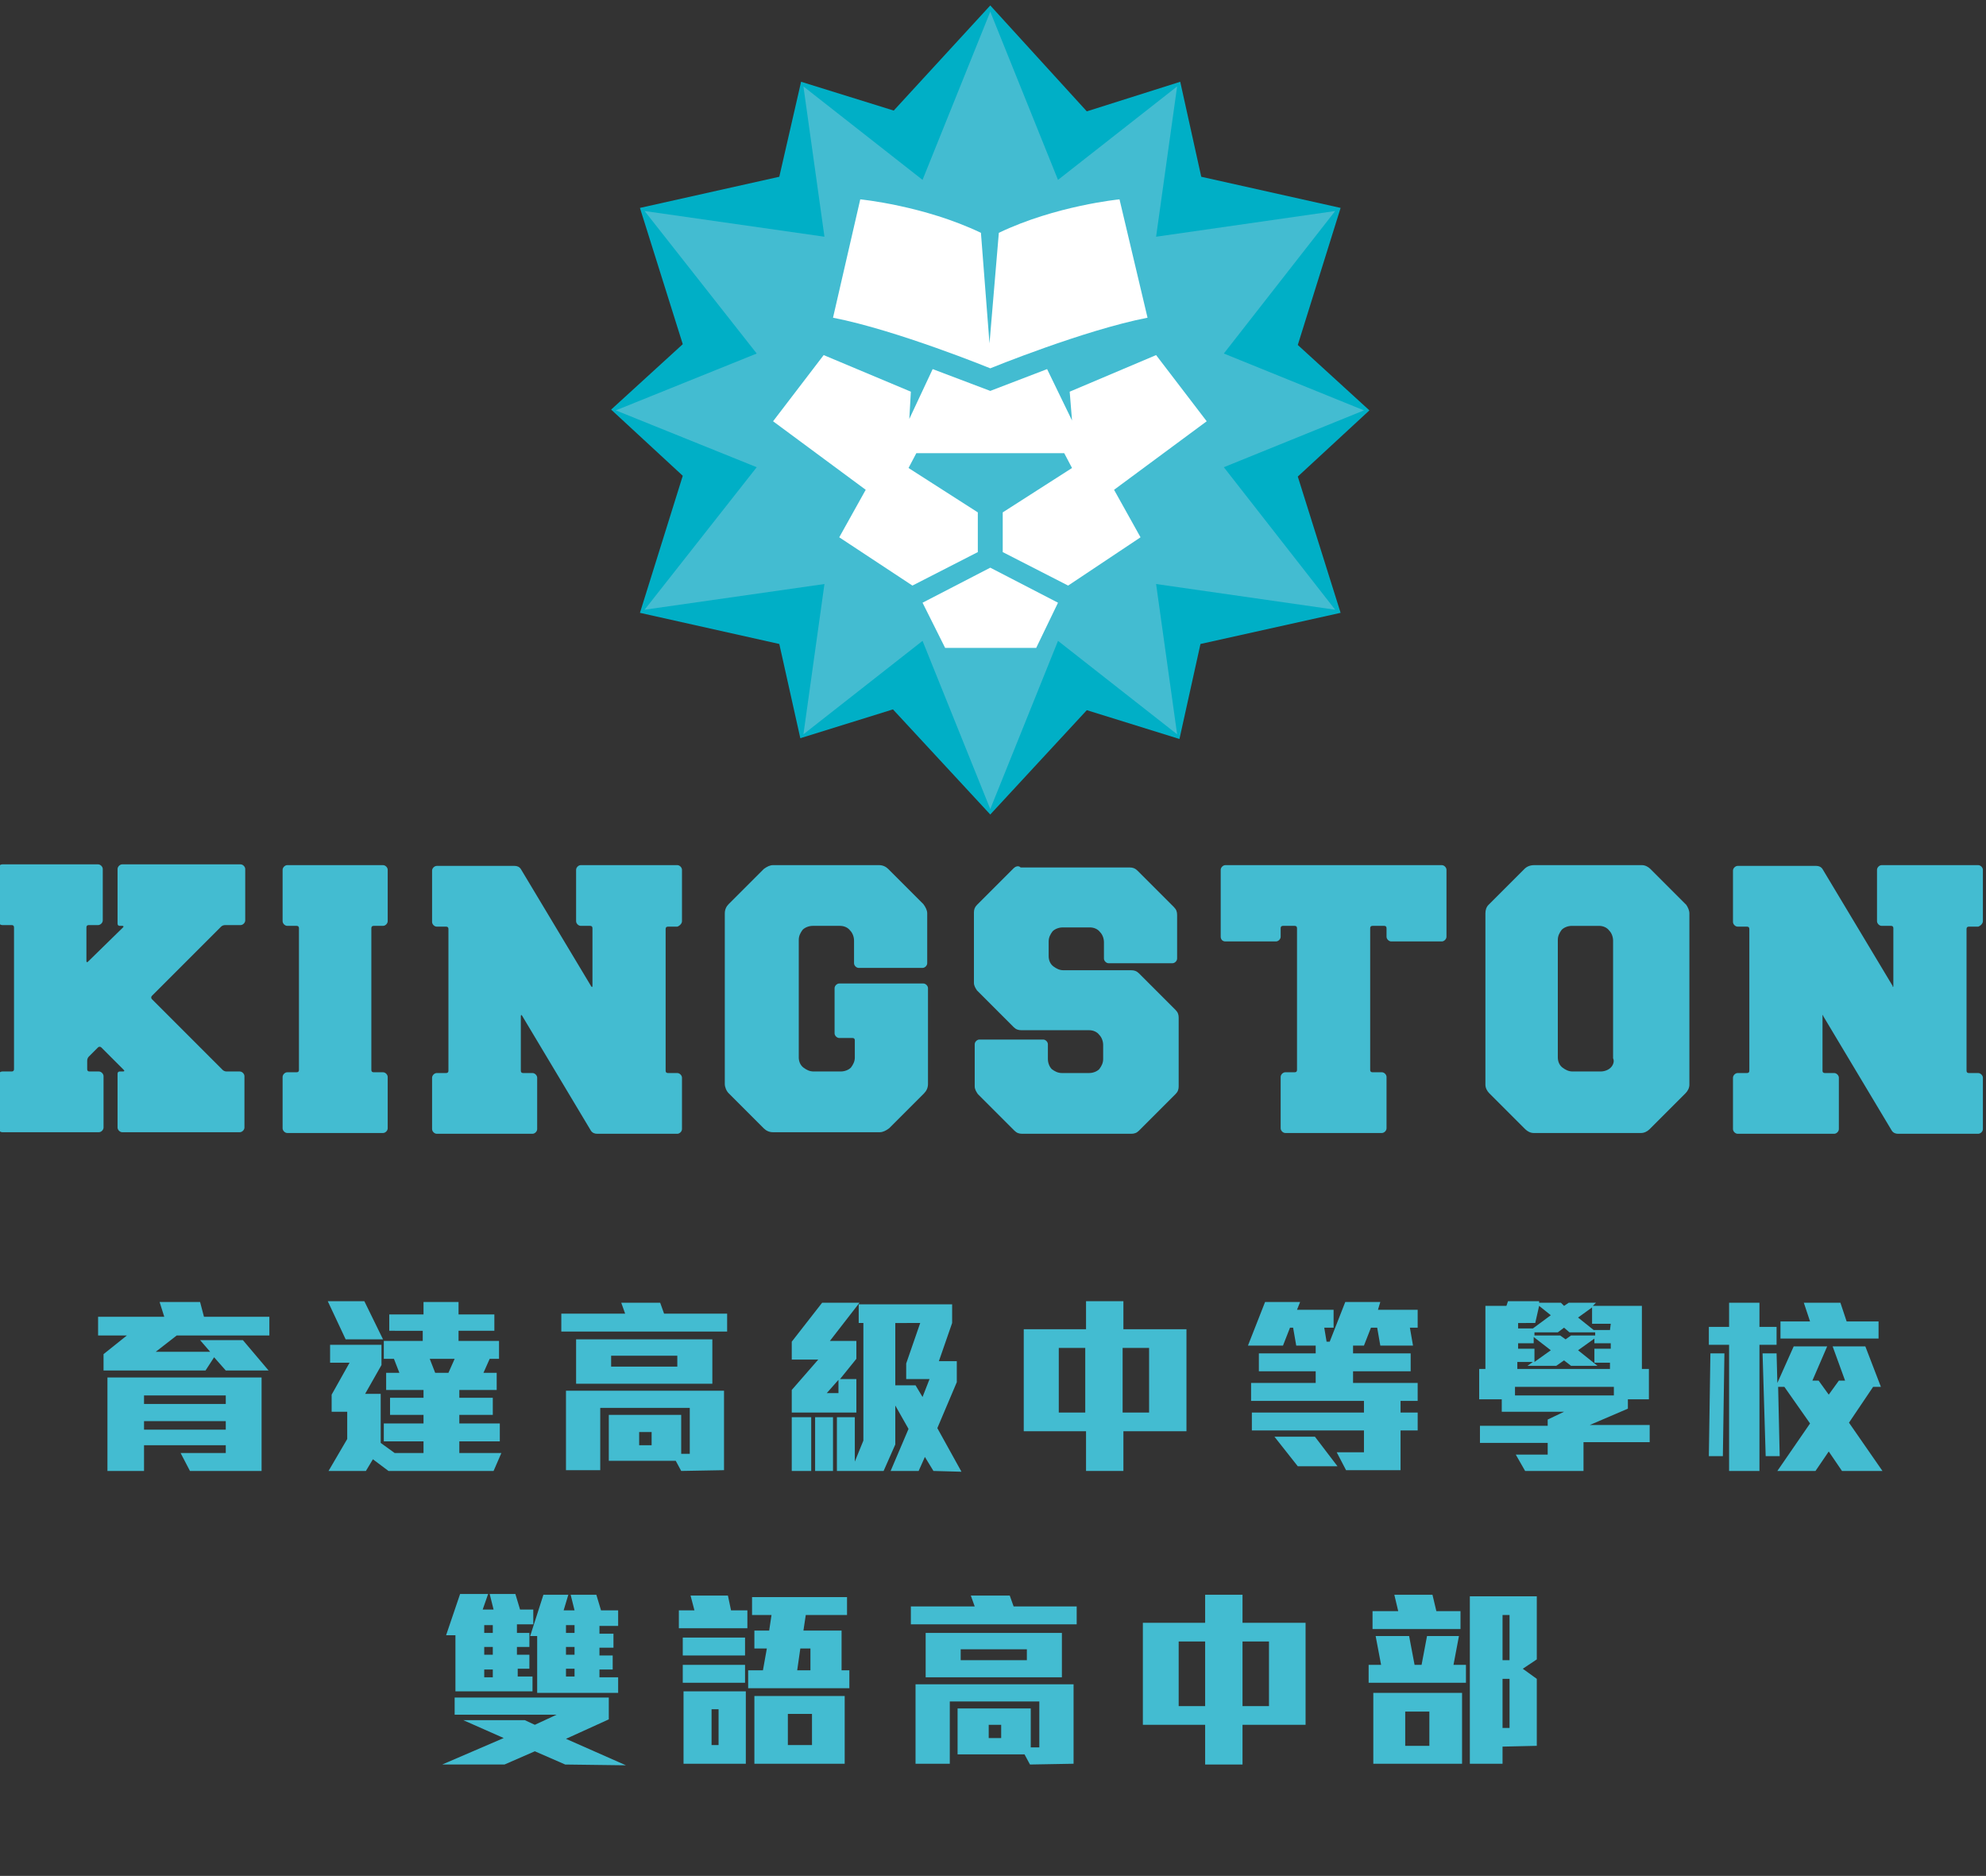
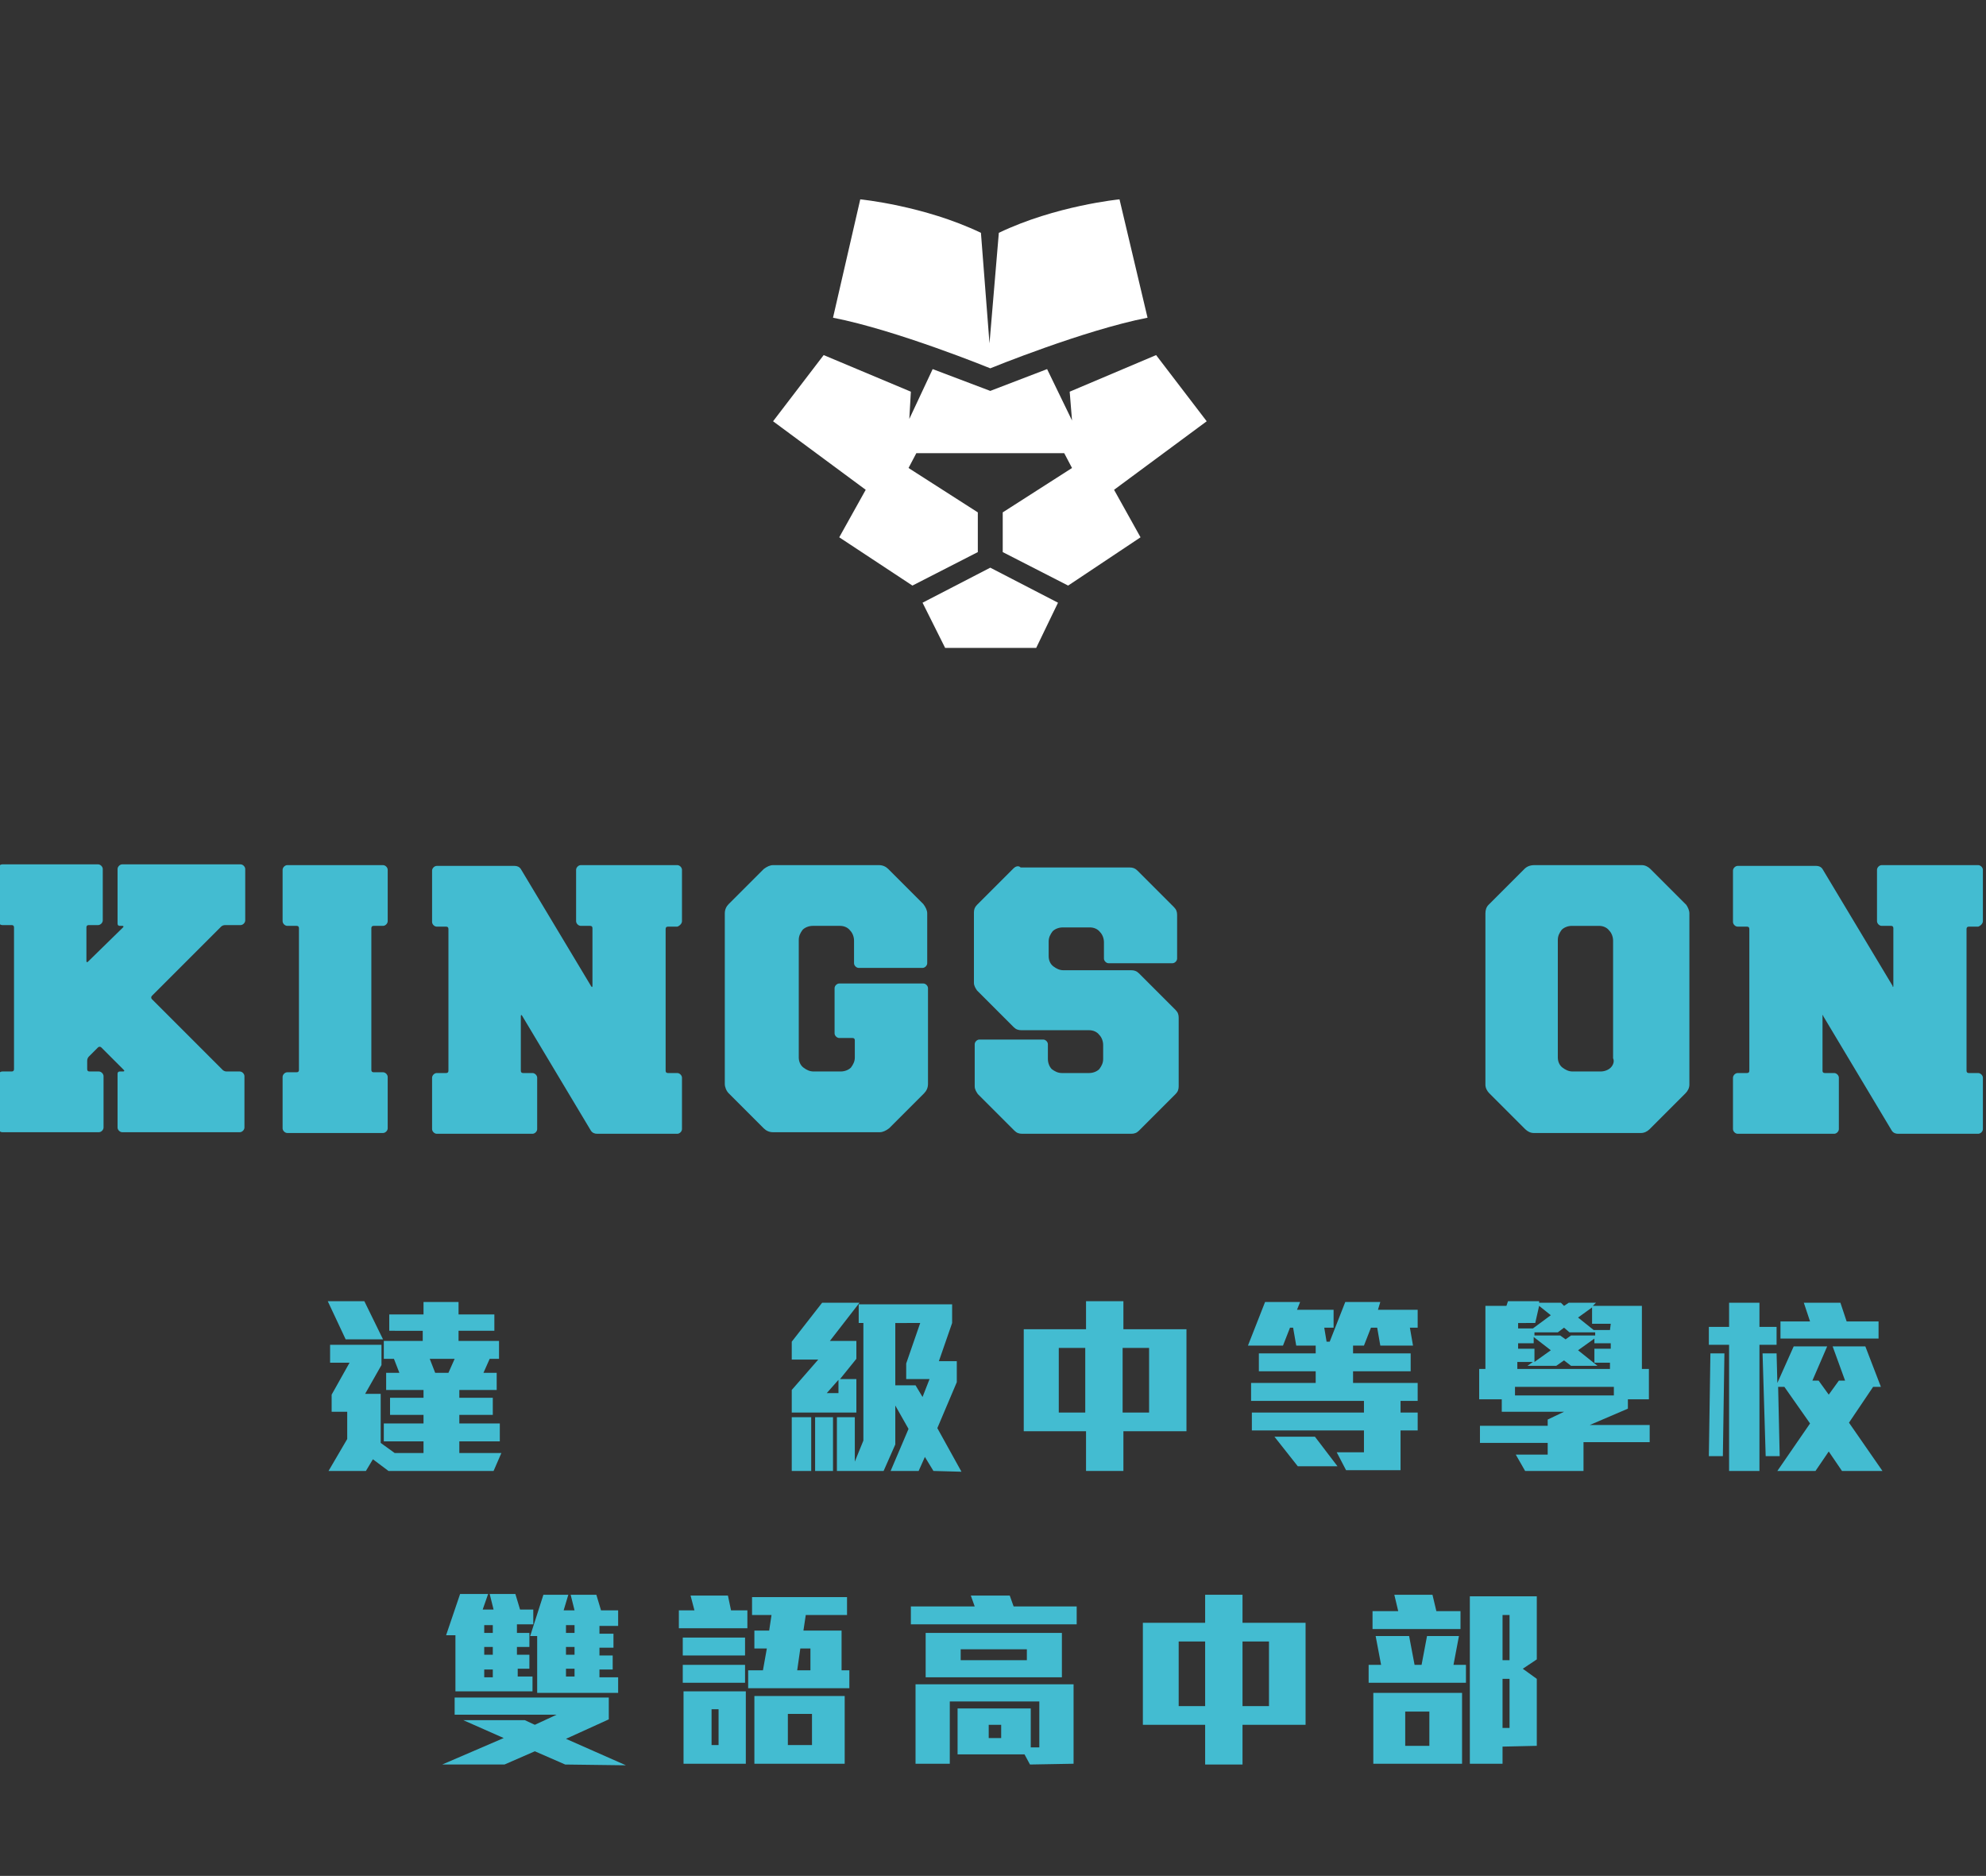
<svg xmlns="http://www.w3.org/2000/svg" version="1.1" id="圖層_1" x="0px" y="0px" viewBox="0 0 255.1 240.9" style="enable-background:new 0 0 255.1 240.9;" xml:space="preserve">
  <rect x="0" y="0" width="255.1" height="240.9" fill="#333333" stroke="none" />
  <style type="text/css">
	.st0{fill:#43BCD1;}
	.st1{fill:#00AFC6;}
	.st2{fill:#FFFFFF;}
</style>
  <g>
    <g>
      <g>
        <g>
          <g>
            <g>
              <g>
                <g>
                  <path class="st0" d="M15.1,118.6c0,0.2,0.1,0.3,0.3,0.3h0.3c0.2,0,0.2,0.1,0.1,0.2l-4.5,4.4c-0.1,0.1-0.2,0.1-0.2-0.1v-4.3          c0-0.2,0.1-0.3,0.3-0.3h1.2c0.3,0,0.6-0.3,0.6-0.6v-6.6c0-0.3-0.3-0.6-0.6-0.6H0.3c-0.3,0-0.6,0.3-0.6,0.6v6.6          c0,0.3,0.3,0.6,0.6,0.6h1.2c0.2,0,0.3,0.1,0.3,0.3v18.2c0,0.2-0.1,0.3-0.3,0.3H0.3c-0.3,0-0.6,0.3-0.6,0.6v6.6          c0,0.3,0.3,0.6,0.6,0.6h12.4c0.3,0,0.6-0.3,0.6-0.6v-6.6c0-0.3-0.3-0.6-0.6-0.6h-1.2c-0.2,0-0.3-0.1-0.3-0.3v-1.1          c0-0.2,0.1-0.4,0.2-0.5l1.2-1.2c0.1-0.1,0.3-0.1,0.4,0l2.9,2.9c0.1,0.1,0.1,0.2-0.1,0.2h-0.4c-0.2,0-0.3,0.1-0.3,0.3v6.9          c0,0.3,0.3,0.6,0.6,0.6h15.1c0.3,0,0.6-0.3,0.6-0.6v-6.6c0-0.3-0.3-0.6-0.6-0.6h-1.7c-0.2,0-0.4-0.1-0.5-0.2l-9.1-9.1          c-0.1-0.1-0.1-0.3,0-0.4l8.9-8.9c0.1-0.1,0.3-0.2,0.5-0.2h2c0.3,0,0.6-0.3,0.6-0.6v-6.6c0-0.3-0.3-0.6-0.6-0.6H15.7          c-0.3,0-0.6,0.3-0.6,0.6C15.1,111.6,15.1,118.6,15.1,118.6z" />
                </g>
              </g>
              <g>
                <g>
                  <path class="st0" d="M36.9,118.9h1.2c0.2,0,0.3,0.1,0.3,0.3v18.2c0,0.2-0.1,0.3-0.3,0.3h-1.2c-0.3,0-0.6,0.3-0.6,0.6v6.6          c0,0.3,0.3,0.6,0.6,0.6h12.3c0.3,0,0.6-0.3,0.6-0.6v-6.6c0-0.3-0.3-0.6-0.6-0.6H48c-0.2,0-0.3-0.1-0.3-0.3v-18.2          c0-0.2,0.1-0.3,0.3-0.3h1.2c0.3,0,0.6-0.3,0.6-0.6v-6.6c0-0.3-0.3-0.6-0.6-0.6H36.9c-0.3,0-0.6,0.3-0.6,0.6v6.6          C36.3,118.6,36.6,118.9,36.9,118.9z" />
                </g>
              </g>
              <g>
                <g>
                  <path class="st0" d="M98.1,111.6l-4.5,4.5c-0.3,0.3-0.5,0.7-0.5,1.2v21.9c0,0.4,0.2,0.9,0.5,1.2l4.5,4.5          c0.3,0.3,0.7,0.5,1.2,0.5H113c0.4,0,0.8-0.2,1.2-0.5l4.5-4.5c0.3-0.3,0.5-0.7,0.5-1.2v-12.3c0-0.3-0.3-0.6-0.6-0.6h-10.8          c-0.3,0-0.6,0.3-0.6,0.6v5.8c0,0.3,0.3,0.6,0.6,0.6h1.7c0.2,0,0.3,0.1,0.3,0.3v2.2c0,0.5-0.2,0.9-0.5,1.3          c-0.3,0.3-0.8,0.5-1.3,0.5h-3.5c-0.5,0-0.9-0.2-1.3-0.5l0,0c-0.4-0.3-0.6-0.8-0.6-1.3v-15.1c0-0.5,0.2-0.9,0.5-1.3l0,0          c0.3-0.3,0.8-0.5,1.3-0.5h3.5c0.5,0,1,0.2,1.3,0.6l0,0c0.3,0.3,0.5,0.8,0.5,1.3v2.9c0,0.3,0.3,0.6,0.6,0.6h8.2          c0.3,0,0.6-0.3,0.6-0.6v-6.4c0-0.4-0.2-0.8-0.5-1.2l-4.5-4.5c-0.3-0.3-0.7-0.5-1.2-0.5H99.3          C98.9,111.1,98.5,111.3,98.1,111.6z" />
                </g>
              </g>
              <g>
                <g>
                  <path class="st0" d="M130.2,111.5l-4.7,4.7c-0.3,0.3-0.4,0.6-0.4,1v9c0,0.4,0.2,0.7,0.4,1l4.7,4.7c0.3,0.3,0.6,0.4,1,0.4          h8.7c0.5,0,1,0.2,1.3,0.6l0,0c0.3,0.3,0.5,0.8,0.5,1.3v1.8c0,0.5-0.2,0.9-0.5,1.3c-0.3,0.3-0.8,0.5-1.3,0.5h-3.5          c-0.5,0-0.9-0.2-1.3-0.5l0,0c-0.3-0.3-0.5-0.8-0.5-1.3v-1.9c0-0.3-0.3-0.6-0.6-0.6h-8.2c-0.3,0-0.6,0.3-0.6,0.6v5.4          c0,0.4,0.2,0.7,0.4,1l4.7,4.7c0.3,0.3,0.6,0.4,1,0.4h14c0.4,0,0.7-0.1,1-0.4l4.7-4.7c0.3-0.3,0.4-0.6,0.4-1v-8.8          c0-0.4-0.1-0.7-0.4-1l-4.7-4.7c-0.3-0.3-0.6-0.4-1-0.4h-8.7c-0.5,0-0.9-0.2-1.3-0.5l0,0c-0.4-0.3-0.6-0.8-0.6-1.3v-1.9          c0-0.5,0.2-0.9,0.5-1.3l0,0c0.3-0.3,0.8-0.5,1.3-0.5h3.5c0.5,0,1,0.2,1.3,0.6l0,0c0.3,0.3,0.5,0.8,0.5,1.3v2.1          c0,0.3,0.3,0.6,0.6,0.6h8.2c0.3,0,0.6-0.3,0.6-0.6v-5.6c0-0.4-0.1-0.7-0.4-1l-4.7-4.7c-0.3-0.3-0.6-0.4-1-0.4h-14          C130.8,111.1,130.4,111.3,130.2,111.5z" />
                </g>
              </g>
              <g>
                <g>
-                   <path class="st0" d="M157.4,120.9h6.5c0.3,0,0.6-0.3,0.6-0.6v-1.1c0-0.2,0.1-0.3,0.3-0.3h1.5c0.2,0,0.3,0.1,0.3,0.3v18.2          c0,0.2-0.1,0.3-0.3,0.3h-1.2c-0.3,0-0.6,0.3-0.6,0.6v6.6c0,0.3,0.3,0.6,0.6,0.6h12.4c0.3,0,0.6-0.3,0.6-0.6v-6.6          c0-0.3-0.3-0.6-0.6-0.6h-1.2c-0.2,0-0.3-0.1-0.3-0.3v-18.2c0-0.2,0.1-0.3,0.3-0.3h1.5c0.2,0,0.3,0.1,0.3,0.3v1.1          c0,0.3,0.3,0.6,0.6,0.6h6.5c0.3,0,0.6-0.3,0.6-0.6v-8.6c0-0.3-0.3-0.6-0.6-0.6h-27.8c-0.3,0-0.6,0.3-0.6,0.6v8.6          C156.8,120.6,157,120.9,157.4,120.9z" />
-                 </g>
+                   </g>
              </g>
              <g>
                <g>
                  <path class="st0" d="M195.8,111.6l-4.6,4.6c-0.3,0.3-0.4,0.7-0.4,1.1v22c0,0.4,0.2,0.8,0.5,1.1l4.6,4.6          c0.3,0.3,0.7,0.5,1.1,0.5h13.8c0.4,0,0.8-0.2,1.1-0.5l4.6-4.6c0.3-0.3,0.5-0.7,0.5-1.1v-22c0-0.4-0.2-0.8-0.4-1.1l-4.6-4.6          c-0.3-0.3-0.7-0.5-1.1-0.5h-13.8C196.5,111.1,196.1,111.3,195.8,111.6z M206.9,137.1c-0.3,0.3-0.8,0.5-1.3,0.5H202          c-0.5,0-0.9-0.2-1.3-0.5l0,0c-0.4-0.3-0.6-0.8-0.6-1.3v-15.1c0-0.5,0.2-0.9,0.5-1.3l0,0c0.3-0.3,0.8-0.5,1.3-0.5h3.5          c0.5,0,1,0.2,1.3,0.6l0,0c0.3,0.3,0.5,0.8,0.5,1.3v15.1C207.4,136.3,207.2,136.8,206.9,137.1z" />
                </g>
              </g>
              <g>
                <g>
                  <path class="st0" d="M254.7,118.3v-6.6c0-0.3-0.3-0.6-0.6-0.6h-12.4c-0.3,0-0.6,0.3-0.6,0.6v6.6c0,0.3,0.3,0.6,0.6,0.6h1.2          c0.2,0,0.3,0.1,0.3,0.3v7.4c0,0.2-0.1,0.2-0.1,0l-9-15c-0.2-0.3-0.5-0.4-0.8-0.4h-10.1c-0.3,0-0.6,0.3-0.6,0.6v6.6          c0,0.3,0.3,0.6,0.6,0.6h1.2c0.2,0,0.3,0.1,0.3,0.3v18.2c0,0.2-0.1,0.3-0.3,0.3h-1.2c-0.3,0-0.6,0.3-0.6,0.6v6.6          c0,0.3,0.3,0.6,0.6,0.6h12.4c0.3,0,0.6-0.3,0.6-0.6v-6.6c0-0.3-0.3-0.6-0.6-0.6h-1.2c-0.2,0-0.3-0.1-0.3-0.3v-7          c0-0.2,0.1-0.2,0.1,0l8.8,14.7c0.2,0.3,0.5,0.4,0.8,0.4h10.3c0.3,0,0.6-0.3,0.6-0.6v-6.6c0-0.3-0.3-0.6-0.6-0.6h-1.2          c-0.2,0-0.3-0.1-0.3-0.3v-18.2c0-0.2,0.1-0.3,0.3-0.3h1.2C254.4,118.9,254.7,118.6,254.7,118.3z" />
                </g>
              </g>
              <g>
                <g>
                  <path class="st0" d="M87.6,118.3v-6.6c0-0.3-0.3-0.6-0.6-0.6H74.6c-0.3,0-0.6,0.3-0.6,0.6v6.6c0,0.3,0.3,0.6,0.6,0.6h1.2          c0.2,0,0.3,0.1,0.3,0.3v7.4c0,0.2-0.1,0.2-0.2,0l-9-15c-0.2-0.3-0.5-0.4-0.8-0.4h-10c-0.3,0-0.6,0.3-0.6,0.6v6.6          c0,0.3,0.3,0.6,0.6,0.6h1.2c0.2,0,0.3,0.1,0.3,0.3v18.2c0,0.2-0.1,0.3-0.3,0.3h-1.2c-0.3,0-0.6,0.3-0.6,0.6v6.6          c0,0.3,0.3,0.6,0.6,0.6h12.3c0.3,0,0.6-0.3,0.6-0.6v-6.6c0-0.3-0.3-0.6-0.6-0.6h-1.2c-0.2,0-0.3-0.1-0.3-0.3v-7          c0-0.2,0.1-0.2,0.2,0l8.8,14.7c0.2,0.3,0.5,0.4,0.8,0.4H87c0.3,0,0.6-0.3,0.6-0.6v-6.6c0-0.3-0.3-0.6-0.6-0.6h-1.2          c-0.2,0-0.3-0.1-0.3-0.3v-18.2c0-0.2,0.1-0.3,0.3-0.3H87C87.3,118.9,87.6,118.6,87.6,118.3z" />
                </g>
              </g>
            </g>
          </g>
        </g>
      </g>
    </g>
  </g>
  <g>
    <g>
      <g>
        <g>
          <g>
            <g>
              <g>
                <path class="st0" d="M72.6,226.6l-3.9-1.7l-3.9,1.7h-8l7.9-3.4l-5.2-2.3h7.9l1.3,0.6l2.8-1.3H58.4V218h19.8v2.8l-5.5,2.5         l7.7,3.4L72.6,226.6L72.6,226.6z M66.4,208.7v1H68v1.8h-1.6v1H68v1.8h-1.5v1h1.9v1.9h-9.9V210h-1.2l1.8-5.3h3.6l-0.7,2h1.4         l-0.5-2h3.3l0.6,2h1.7v1.9h-2.1V208.7z M63.3,208.7h-1.1v1h1.1V208.7z M63.3,211.5h-1.1v1h1.1V211.5z M63.3,214.4h-1.1v1h1.1         V214.4z M69,217.3v-7.2h-0.9l1.7-5.3H73l-0.6,2h1.4l-0.5-2h3.3l0.6,2h2.2v2H77v1h1.8v1.8H77v1h1.7v1.8H77v1h2.4v2H69V217.3z          M73.8,208.7h-1.1v1h1.1V208.7z M73.8,211.5h-1.1v1h1.1V211.5z M73.8,214.3h-1.1v1h1.1V214.3z" />
                <path class="st0" d="M87.2,209.1v-2.3h2l-0.5-1.9h4.8l0.4,1.9H96v2.3H87.2z M87.7,212.6v-2.3h8v2.3H87.7z M87.7,216.1v-2.3h8         v2.3H87.7z M87.8,226.5v-9.3h8v9.3H87.8z M92.3,219.5h-0.9v4.6h0.9V219.5z M96.1,216.8v-2.3H98l0.5-2.8h-1.6v-2.3h1.9l0.3-2         h-2.5v-2.3h12.2v2.3h-5.3l-0.3,2h4.9v5.1h1v2.3H96.1z M96.9,226.5v-8.7h11.6v8.7H96.9z M104.3,220.1h-3.1v4h3.1V220.1z          M104.1,211.7h-1.3l-0.4,2.8h1.7C104.1,214.5,104.1,211.7,104.1,211.7z" />
                <path class="st0" d="M117,208.6v-2.3h8.2l-0.5-1.4h5l0.5,1.4h8.1v2.3H117z M132.3,226.6l-0.7-1.3H123v-5.9h9.4v5h1.1v-5.9         H122v8h-4.4v-10.2h20.3v10.2L132.3,226.6L132.3,226.6z M118.9,215.4v-5.7h17.5v5.7H118.9z M131.9,211.8h-8.5v1.4h8.5V211.8z          M128.6,221.5H127v1.7h1.6V221.5z" />
                <path class="st0" d="M159.6,221.5v5.1h-4.8v-5.1h-8v-13.1h8v-3.6h4.8v3.6h8.1v13.1H159.6z M154.8,210.8h-3.4v8.3h3.4V210.8z          M163,210.8h-3.4v8.3h3.4V210.8z" />
                <path class="st0" d="M175.8,216.1v-2.3h1.6l-0.7-3.7h4.3l0.7,3.7h0.9l0.7-3.7h4.1l-0.7,3.7h1.6v2.3H175.8z M176.3,209.2v-2.3         h3.3l-0.5-2.1h4.9l0.5,2.1h3.1v2.3H176.3z M176.4,226.5v-9.1h11.4v9.1H176.4z M183.6,219.8h-3.1v4.4h3.1V219.8z M193,224.3         v2.2h-4.2V205h8.6v8.1l-1.8,1.2l1.8,1.3v8.6L193,224.3L193,224.3z M193.9,207.4H193v5.8h0.9V207.4z M193.9,215.6H193v6.3h0.9         V215.6z" />
              </g>
            </g>
          </g>
        </g>
      </g>
    </g>
  </g>
  <g>
-     <path class="st0" d="M22.7,171.5l-2.7,2.1h7l-1.3-1.5h5.5l3.3,3.9H29l-1.5-1.7l-1.1,1.7H13.3v-2.1l3-2.4h-3.7v-2.4h8.5l-0.6-1.9   h5.2l0.5,1.9h8.4v2.4H22.7z M24.4,188.9l-1.2-2.3H29v-1H18.5v3.3h-4.7v-12h19.8v12H24.4z M29,179.2H18.5v1.1H29V179.2z M29,182.5   H18.5v1.1H29V182.5z" />
    <path class="st0" d="M44.4,172l-2.3-4.9h4.7l2.4,4.9H44.4z M63.4,188.9H49.9l-2-1.5l-0.9,1.5h-4.8l2.4-4.1v-3.5h-2v-2.2l2.3-4.1   h-2.5v-2.3H49v2.6l-2.1,3.7h2v6.3l1.8,1.3h3.7v-1.5h-5.1v-2.3h5.1v-1.1h-4.3v-2.2h4.3v-1h-4.8v-2.2h1.7l-0.7-1.8h-1.3v-2.3h5v-1.3   H50v-2.1h4.4v-1.6h4.5v1.6h4.6v2.1h-4.6v1.3h5.2v2.3h-1.2l-0.8,1.8h1.7v2.2H59v1h4.3v2.2H59v1.1h5.2v2.3H59v1.5h5.4L63.4,188.9z    M55.2,174.5l0.7,1.8h1.7l0.8-1.8H55.2z" />
-     <path class="st0" d="M72.1,171v-2.3h8.2l-0.5-1.4h5l0.5,1.4h8.1v2.3H72.1z M87.5,188.9l-0.7-1.3h-8.6v-5.9h9.3v5h1.1v-5.9H77.1v8   h-4.4v-10.2H93v10.2L87.5,188.9L87.5,188.9z M74,177.7V172h17.5v5.7H74z M87,174.1h-8.5v1.4H87V174.1z M83.7,183.9h-1.6v1.7h1.6   V183.9z" />
    <path class="st0" d="M106.6,172.2h3.4v2.3l-2.1,2.6h2.1v4.3h-8.3v-2.9l3.4-3.9h-3.4v-2.3l3.9-5h4.8L106.6,172.2z M101.7,188.9V182   h2.5v6.9H101.7z M104.7,188.9V182h2.3v6.9H104.7z M107.7,177.2l-1.5,1.7h1.5V177.2z M119.9,188.9l-1.1-1.8l-0.8,1.8h-3.6l2.3-5.4   l-1.7-3v5l-1.5,3.4h-6V182h2.3v5.7l1.1-2.7v-15.1h-0.6v-2.4h12v2.4l-1.7,4.9h2.3v2.7l-2.5,5.9l3.1,5.6L119.9,188.9L119.9,188.9z    M116.4,177.1v-2l1.8-5.2H115v8h2.6l0.9,1.5l0.9-2.3H116.4z" />
    <path class="st0" d="M144.3,183.8v5.1h-4.8v-5.1h-8v-13.1h8v-3.6h4.8v3.6h8.1v13.1H144.3z M139.5,173.1H136v8.3h3.4v-8.3H139.5z    M147.6,173.1h-3.4v8.3h3.4V173.1z" />
    <path class="st0" d="M179.9,179.9v1.5h2.2v2.3h-2.2v5.1h-7l-1.2-2.3h3.5v-2.8h-14.4v-2.3h14.4v-1.5h-14.5v-2.3h8.3v-1.5h-7.3v-2.3   h7.3v-1h-2.5l-0.4-2.3h-0.4l-0.9,2.3h-4.5l2.2-5.6h4.5l-0.4,1h4.7v2.3h-1.2l0.3,1.8h0.4l2-5.1h4.5l-0.3,1h5.1v2.3h-1l0.4,2.3h-4.2   l-0.4-2.3h-0.8l-0.9,2.3h-1.4v1h7.4v2.3h-7.4v1.5h8.3v2.3H179.9z M166.7,188.3l-3-3.8h5.2l2.9,3.8H166.7z" />
    <path class="st0" d="M203.4,185.3v3.6h-7.5l-1.2-2.1h4.1v-1.5h-8.7v-2.2h8.7v-0.8l2.1-1h-8v-1.6H190v-3.9h0.8v-8.1h2.7l0.2-0.6h4   v0.2h2.8l0.4,0.4l0.6-0.4h3.5l-0.4,0.4h6.3v8.1h0.9v3.9h-2.7v1.2l-4.9,2.1h7.7v2.2h-8.5V185.3z M207.3,178.1h-12.7v1.1h12.7V178.1z    M197.7,167.7l-0.5,2.2H195v0.7h1.9l2.3-1.7L197.7,167.7z M197,171.7v0.8h-2v0.7h2.1v1.7l2.1-1.5L197,171.7z M206.9,175h-2.1v-1.8   h2.1v-0.7h-2.1v-0.6l-2.1,1.5l2.5,2h-3.4l-0.9-0.7l-1,0.7h-3.7l0.7-0.5h-2v0.9h11.9V175H206.9z M204.8,171.1h-3.2l-0.7-0.6   l-0.8,0.6h-3v0.4h3.3l0.7,0.5l0.7-0.5h3.1v-0.4H204.8z M206.9,170h-2.4v-2.1l-1.8,1.3l2,1.6h2.1L206.9,170L206.9,170z" />
    <path class="st0" d="M226,172.7v16.2h-3.9v-16.2h-2.6v-2.3h2.6v-3.1h3.9v3.1h2.2v2.3H226z M221.3,187h-1.8l0.2-13.2h1.8L221.3,187z    M236.6,188.9l-1.7-2.5l-1.7,2.5h-4.9l4.2-6.1l-3.3-4.7h-0.8l0.2,8.9h-1.8l-0.4-13.2h1.8l0.1,3.8l2.1-4.7h4.3l-1.9,4.4h0.8l1.3,1.8   l1.3-1.8h0.8l-1.6-4.4h4.2l2,5.2h-1l-3.1,4.6l4.3,6.2H236.6z M228.7,171.9v-2.2h3.8l-0.8-2.4h4.7l0.8,2.4h4.1v2.2H228.7z" />
  </g>
  <g>
-     <polyline class="st1" points="127.2,104.6 139.6,91.2 151.5,94.9 154.2,82.7 172.2,78.7 166.7,61.2 175.9,52.7 166.7,44.3    172.2,26.7 154.3,22.7 151.6,10.5 139.6,14.3 127.2,0.7 114.8,14.2 102.9,10.5 100.1,22.7 82.2,26.7 87.7,44.2 78.5,52.6    87.7,61.1 82.2,78.7 100.1,82.7 102.8,94.8 114.7,91.1 127.2,104.6  " />
-     <polygon class="st0" points="157.2,60 175.2,52.7 157.2,45.4 171.5,27.1 148.5,30.4 151.2,11.1 135.9,23.1 127.2,1.5 118.5,23.1    103.2,11.1 105.9,30.4 82.8,27.1 97.2,45.4 79.1,52.7 97.2,60 82.8,78.3 105.9,75 103.2,94.3 118.5,82.3 127.2,103.9 135.9,82.3    151.2,94.3 148.5,75 171.5,78.3  " />
    <g>
      <polygon class="st2" points="155,54.1 148.5,45.6 137.4,50.3 137.7,54 134.5,47.4 127.2,50.2 119.8,47.4 116.8,53.8 117,50.3     105.8,45.6 99.3,54.1 111.2,62.9 107.8,69 117.2,75.2 125.6,70.9 125.6,65.8 116.7,60.1 117.7,58.2 136.7,58.2 137.7,60.1     128.8,65.8 128.8,70.9 137.2,75.2 146.5,69 143.1,62.9   " />
      <polygon class="st2" points="127.2,72.9 118.5,77.4 121.4,83.2 133.1,83.2 135.9,77.4   " />
      <path class="st2" d="M143.8,25.6c0,0-8.2,0.8-15.5,4.3l-1.2,14.2L126,29.9c-7.3-3.5-15.5-4.3-15.5-4.3L107,40.8    c8.2,1.6,20.2,6.5,20.2,6.5s12-4.9,20.2-6.5L143.8,25.6z" />
    </g>
  </g>
</svg>